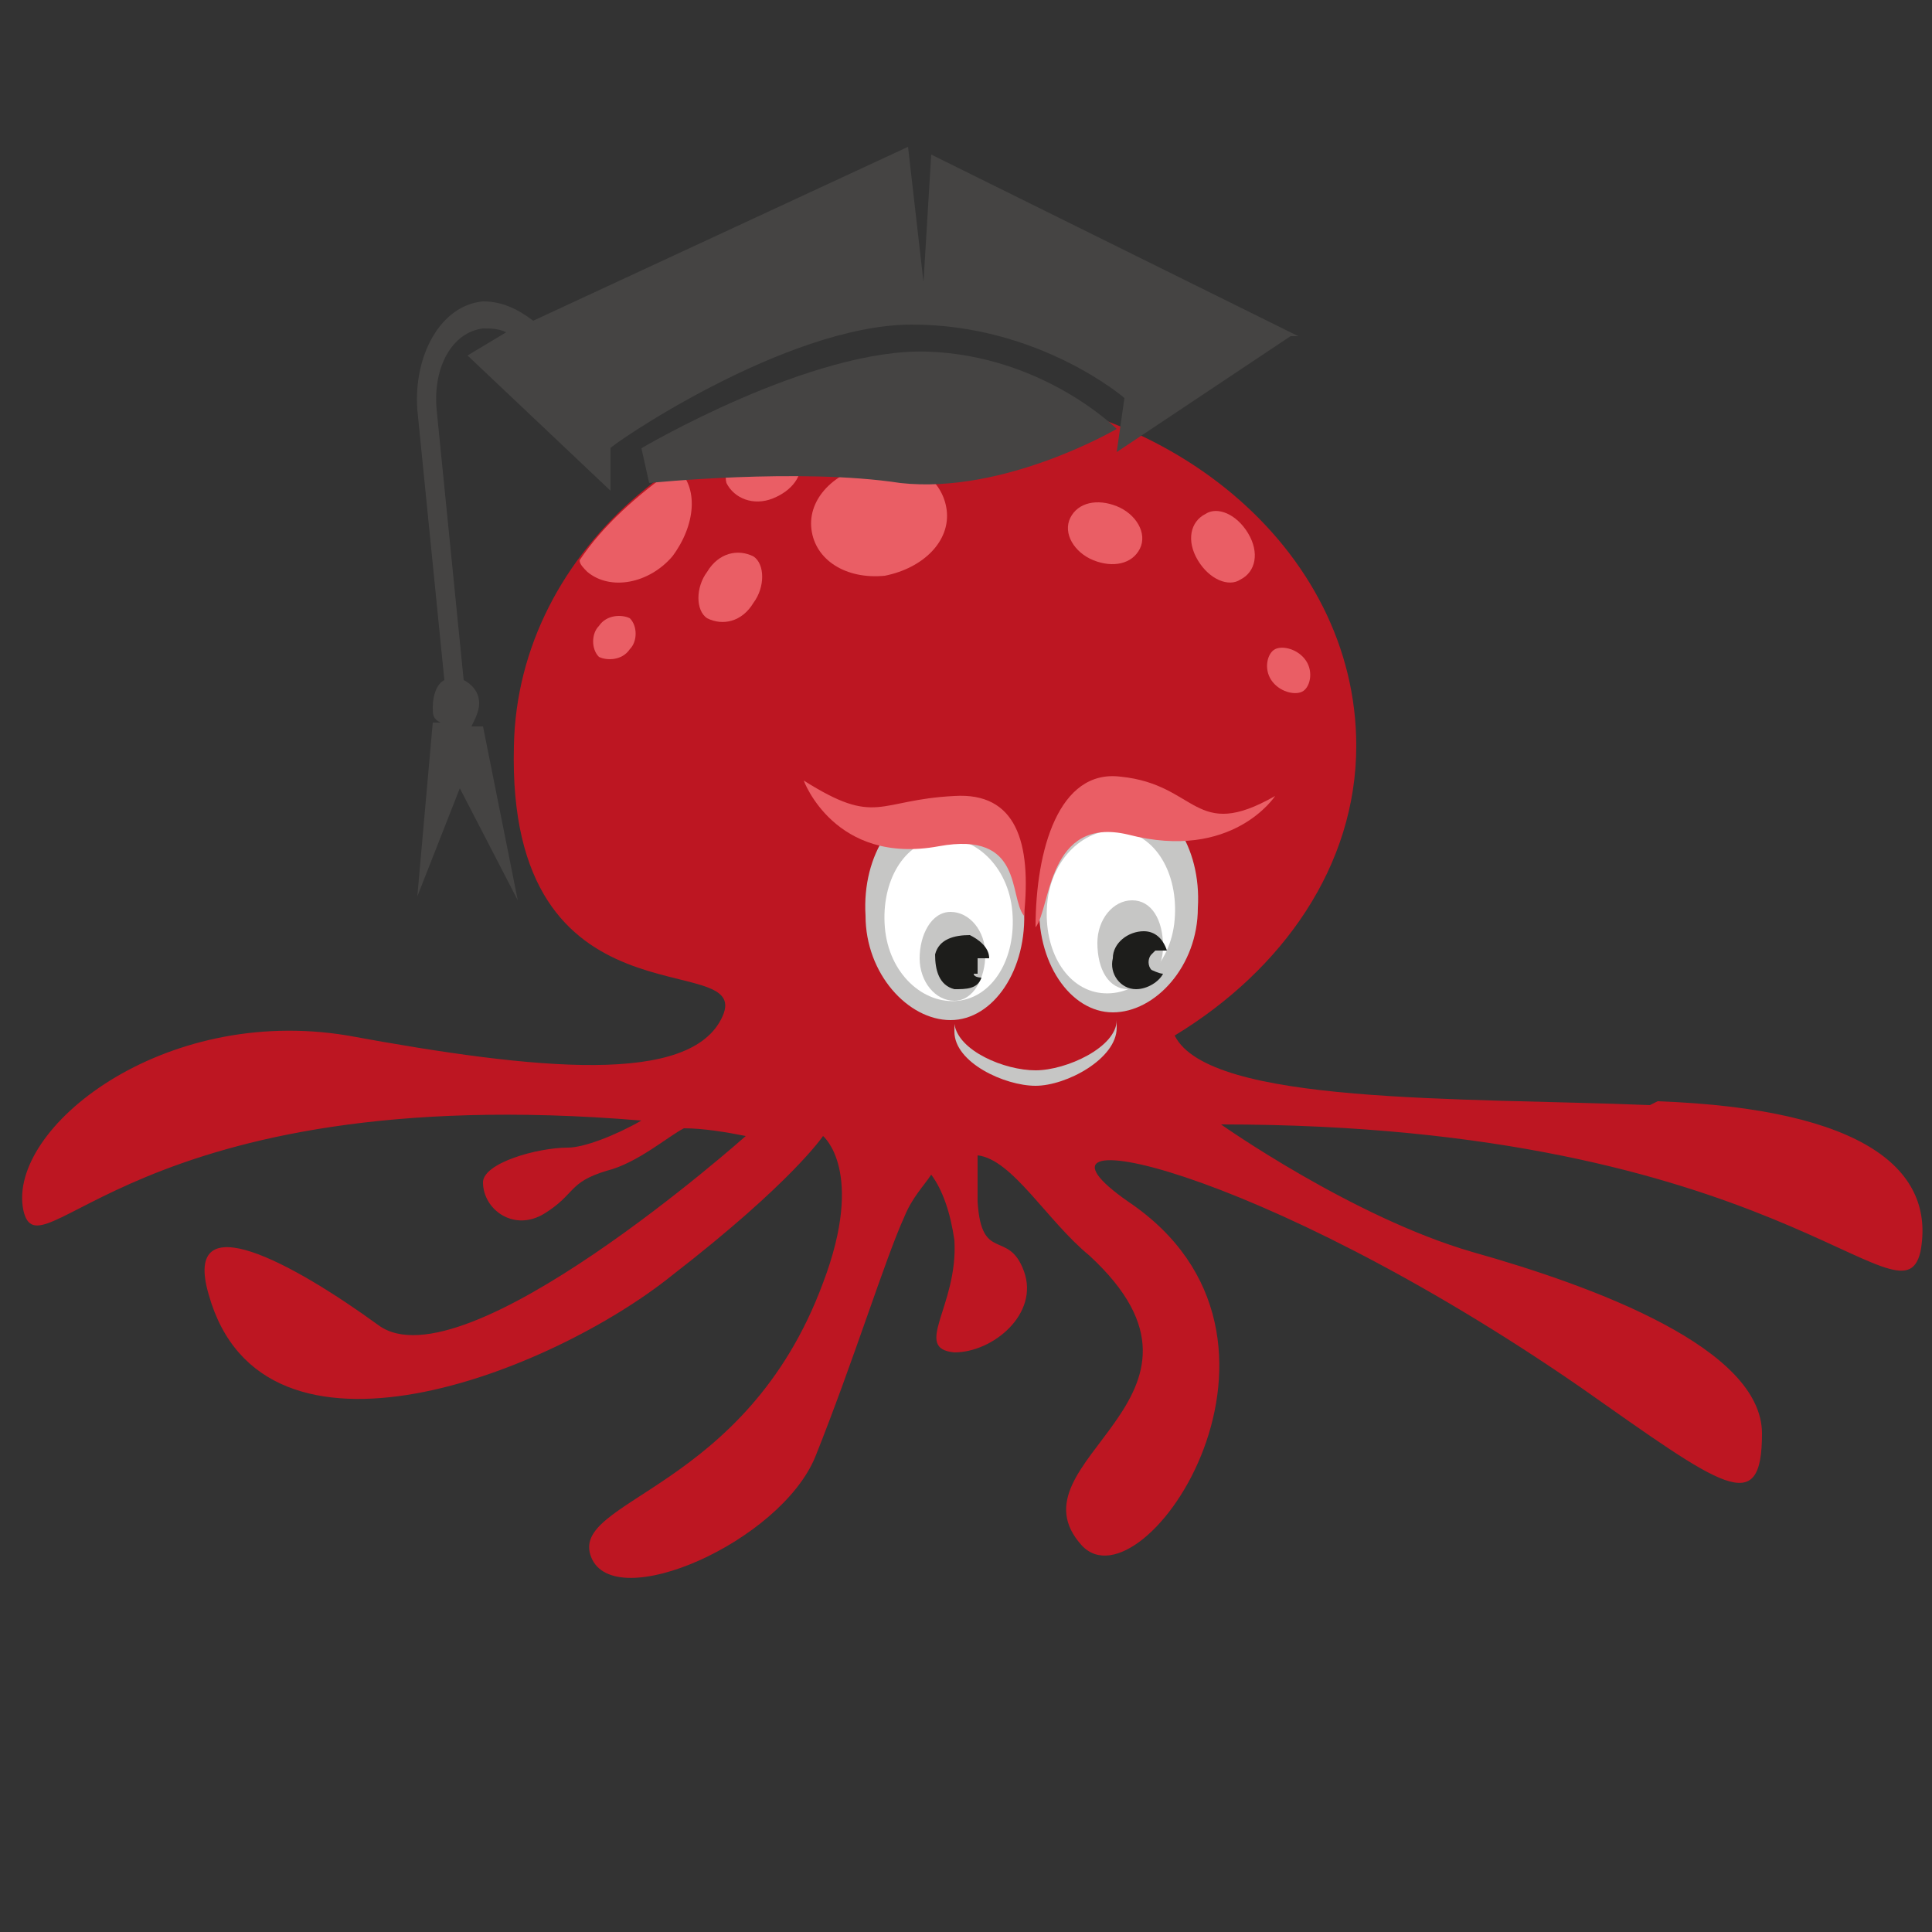
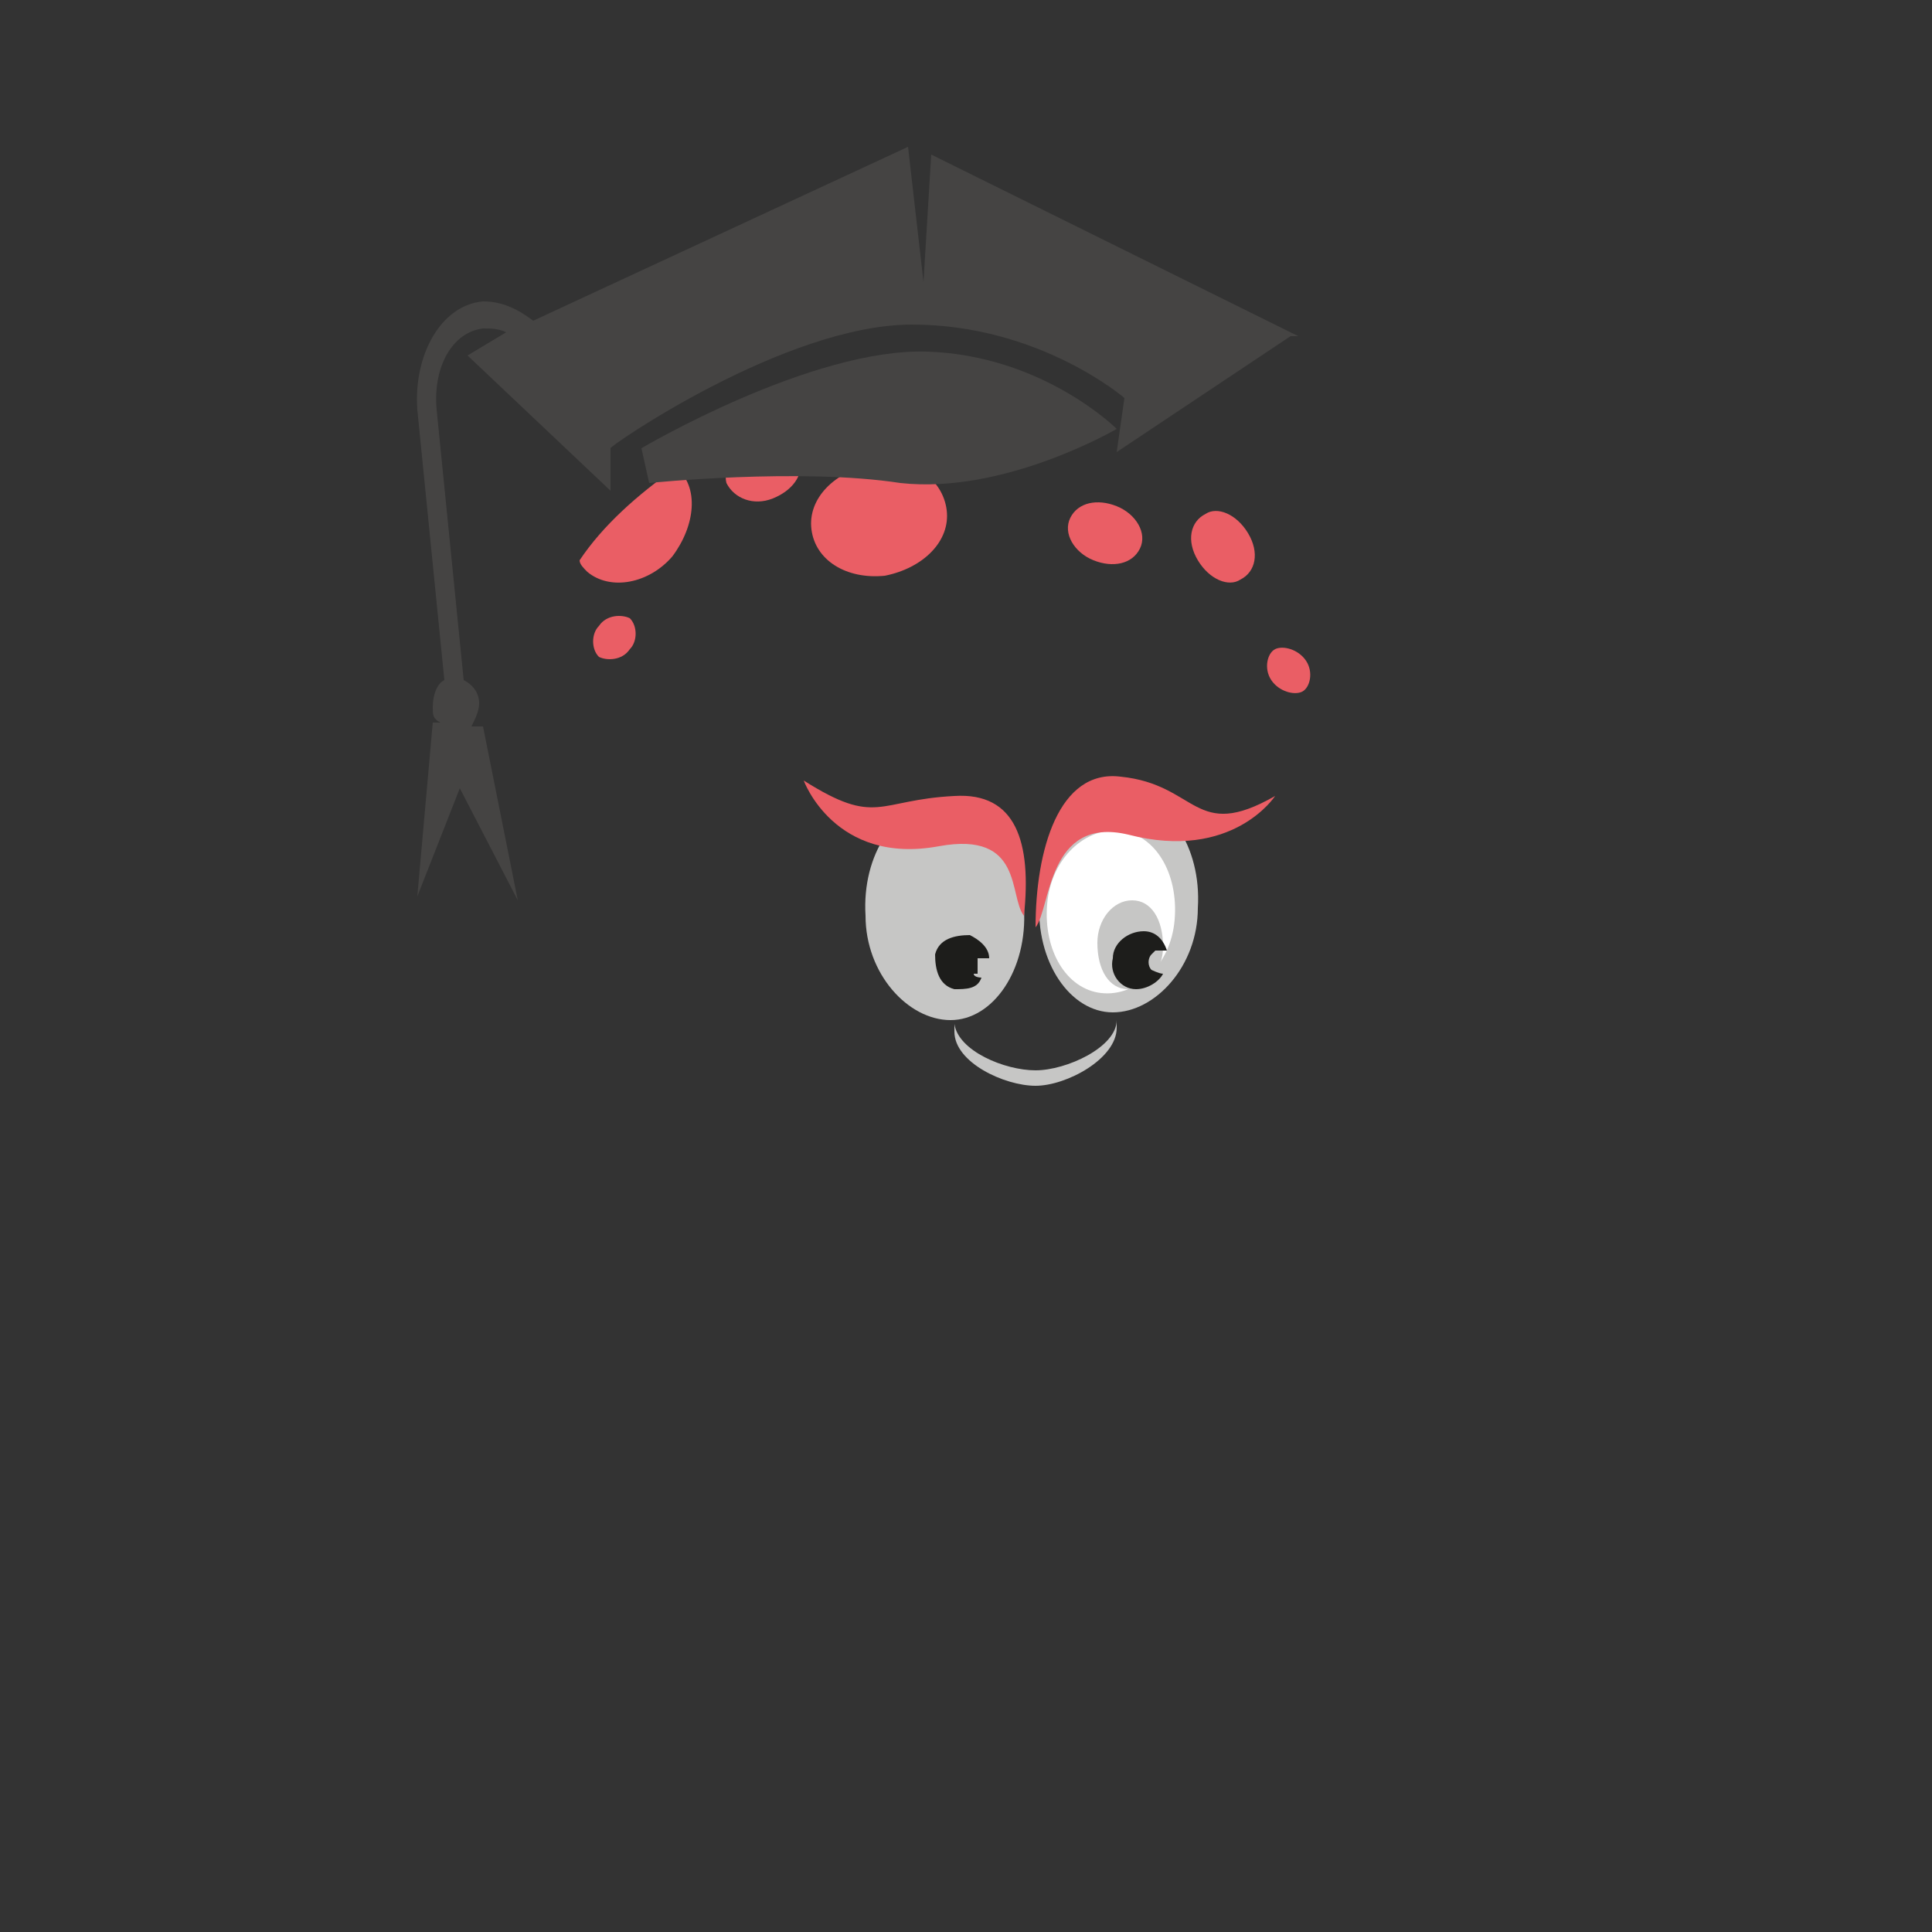
<svg xmlns="http://www.w3.org/2000/svg" version="1.1" viewBox="0 0 50 50">
  <rect x="0" y="0" width="50" height="50" fill="#333333" stroke="none" />
  <defs>
    <style>
      .cls-1 {
        fill: #bd1622;
      }

      .cls-2 {
        fill: #fff;
      }

      .cls-3 {
        fill: #454443;
      }

      .cls-4 {
        fill: #1d1d1b;
      }

      .cls-5 {
        fill: #c6c6c5;
      }

      .cls-6 {
        fill: #ea5e65;
      }
    </style>
  </defs>
  <g>
    <g id="Ebene_1">
      <g>
-         <path class="cls-1" d="M42.7,28.6c-4.9-.2-11.4,0-12.3-1.8,2.8-1.7,4.7-4.4,4.7-7.5,0-5.1-4.9-9.2-10.9-9.2s-10.8,4.1-10.9,9.2c-.2,7.5,6.2,5.2,5.4,7-.8,1.8-4.8,1.4-9.7.5-4.8-.8-8.8,2.4-8.4,4.5.4,1.9,2.8-3.4,16-2.3-.7.4-1.5.7-1.9.7-.8,0-2.2.4-2.2.9,0,.7.8,1.3,1.6.8.8-.5.6-.8,1.6-1.1.8-.2,1.6-.9,2-1.1.5,0,1.1.1,1.6.2,0,0-7.3,6.5-9.5,4.9-2.2-1.6-5.1-3.2-4.4-.8,1.4,5,8.9,2,12-.5,3.1-2.4,3.9-3.6,3.9-3.6,0,0,1.1.9,0,3.8-2,5.4-6.6,5.6-6,7.1.6,1.5,4.9-.4,5.8-2.6,1-2.5,1.8-5.1,2.3-6.2.2-.5.5-.8.7-1.1.3.4.5,1,.6,1.7.1,1.7-1.1,2.8,0,2.9,1,0,2.2-1,1.8-2.1-.4-1.1-1.1-.2-1.2-1.8,0-.5,0-.9,0-1.2.9.1,1.8,1.7,2.9,2.6,4,3.7-2.2,5.3-.2,7.5,1.6,1.7,6.4-5.4,1.2-8.9-3.3-2.3,3.3-1,11.7,4.8,3.7,2.6,4.7,3.4,4.7,1.2,0-2.2-4.3-3.8-7.5-4.7-3.1-.9-6.5-3.3-6.5-3.3,14.4,0,17.6,5.4,18.1,3.3.4-2.1-1.4-3.7-6.8-3.9" />
        <path class="cls-3" d="M33.6,8.7l-9.5-4.7-.2,3.3-.4-3.5-9.7,4.5c-.4-.3-.8-.5-1.3-.5-1.1.1-1.8,1.4-1.7,2.8l.7,7c-.2.1-.3.4-.3.7,0,.2,0,.3.2.4h-.2s-.4,4.5-.4,4.5l1.1-2.8,1.5,2.9-.9-4.5h-.3c.1-.2.2-.4.2-.6,0-.3-.2-.5-.4-.6l-.7-7c-.1-1.1.4-2,1.2-2.1.2,0,.4,0,.6.1l-1,.6,3.7,3.5v-1.1c-.1,0,4.5-3.2,7.8-3.2,3.3,0,5.5,1.9,5.5,1.9l-.2,1.4,4.5-3Z" />
        <path class="cls-5" d="M22.4,23.7c0,1.5,1.1,2.7,2.2,2.7,1.1,0,2-1.3,1.9-2.9,0-1.5-1.1-2.7-2.2-2.7-1.1,0-2,1.3-1.9,2.9" />
-         <path class="cls-2" d="M22.9,24c.1,1.2,1,2,1.9,1.9s1.5-1.1,1.4-2.3-1-2-1.9-1.9c-.9.1-1.5,1.1-1.4,2.3" />
        <path class="cls-5" d="M23.8,24.8c0,.6.4,1.1.9,1.1.5,0,.8-.6.8-1.2,0-.6-.4-1.1-.9-1.1-.5,0-.8.6-.8,1.2" />
        <path class="cls-4" d="M25.3,25.2c0-.1,0-.3,0-.4,0,0,.2,0,.3,0,0-.3-.3-.5-.5-.6-.4,0-.8.1-.9.5,0,.4.1.8.5.9.3,0,.6,0,.7-.3,0,0-.2,0-.2-.1" />
        <path class="cls-5" d="M31,23.5c0,1.5-1.1,2.7-2.2,2.7-1.1,0-2-1.3-1.9-2.9,0-1.5,1.1-2.7,2.2-2.7,1.1,0,2,1.3,1.9,2.9" />
        <path class="cls-2" d="M30.4,23.8c-.1,1.2-1,2-1.9,1.9s-1.5-1.1-1.4-2.3,1-2,1.9-1.9c.9.1,1.5,1.1,1.4,2.3" />
        <path class="cls-5" d="M30.1,24.5c0,.6-.4,1.1-.9,1.1-.5,0-.8-.5-.8-1.2,0-.6.4-1.1.9-1.1.5,0,.8.5.8,1.2" />
        <path class="cls-4" d="M29.8,24.7c-.1.1-.1.3,0,.4,0,0,.2.1.3.1-.1.2-.4.4-.7.4-.4,0-.7-.4-.6-.8,0-.4.4-.7.8-.7.3,0,.5.2.6.5,0,0-.2,0-.3,0" />
        <path class="cls-6" d="M24.5,13.2c.1.8-.6,1.5-1.6,1.7-1,.1-1.8-.4-1.9-1.2-.1-.8.6-1.5,1.6-1.7s1.8.4,1.9,1.2" />
        <path class="cls-6" d="M20.7,11.9c.1.4-.2.8-.7,1-.5.2-1,0-1.2-.4-.1-.4.2-.8.7-1,.5-.2,1,0,1.2.4" />
        <path class="cls-6" d="M29.2,21.6c-2.1-.5-2,1.9-2.4,2.4,0-2,.6-4.1,2.2-3.9,2,.2,1.9,1.7,4,.5,0,0-1.1,1.7-3.8,1" />
        <path class="cls-6" d="M24.3,21.9c2.2-.4,1.8,1.3,2.2,1.8.2-1.9-.2-3.2-1.8-3.1-2,.1-2,.8-3.9-.4,0,0,.8,2.2,3.5,1.7" />
-         <path class="cls-6" d="M18.3,16c-.3-.2-.3-.8,0-1.2.3-.5.8-.6,1.2-.4.3.2.3.8,0,1.2-.3.5-.8.6-1.2.4" />
        <path class="cls-6" d="M15.5,17c-.2-.2-.2-.6,0-.8.2-.3.6-.3.8-.2.2.2.2.6,0,.8-.2.3-.6.3-.8.2" />
        <path class="cls-6" d="M15,14.5c0,.1.1.2.2.3.6.5,1.6.3,2.2-.4.6-.8.7-1.8.1-2.3,0,0,0,0,0,0-1,.7-1.9,1.5-2.5,2.4" />
        <path class="cls-5" d="M26.8,27.7c-.8,0-2-.5-2.1-1.2,0,0,0,.1,0,.2,0,.8,1.3,1.4,2.1,1.4.8,0,2.1-.7,2.1-1.5,0,0,0-.1,0-.2,0,.7-1.3,1.3-2.1,1.3" />
        <path class="cls-6" d="M32.1,15c-.3.2-.8,0-1.1-.5-.3-.5-.2-1,.2-1.2.3-.2.8,0,1.1.5.3.5.2,1-.2,1.2" />
        <path class="cls-6" d="M33.7,17.9c-.2.1-.6,0-.8-.3-.2-.3-.1-.7.1-.8.2-.1.6,0,.8.3.2.3.1.7-.1.8" />
        <path class="cls-6" d="M27.7,13.4c.2-.4.7-.5,1.2-.3.5.2.8.7.6,1.1s-.7.5-1.2.3c-.5-.2-.8-.7-.6-1.1" />
        <path class="cls-3" d="M16.6,11.6l.2.9s3.9-.4,6.5,0c2.7.3,5.6-1.4,5.6-1.4,0,0-1.9-1.9-4.9-2-3-.1-7.4,2.5-7.4,2.5" />
      </g>
    </g>
  </g>
</svg>